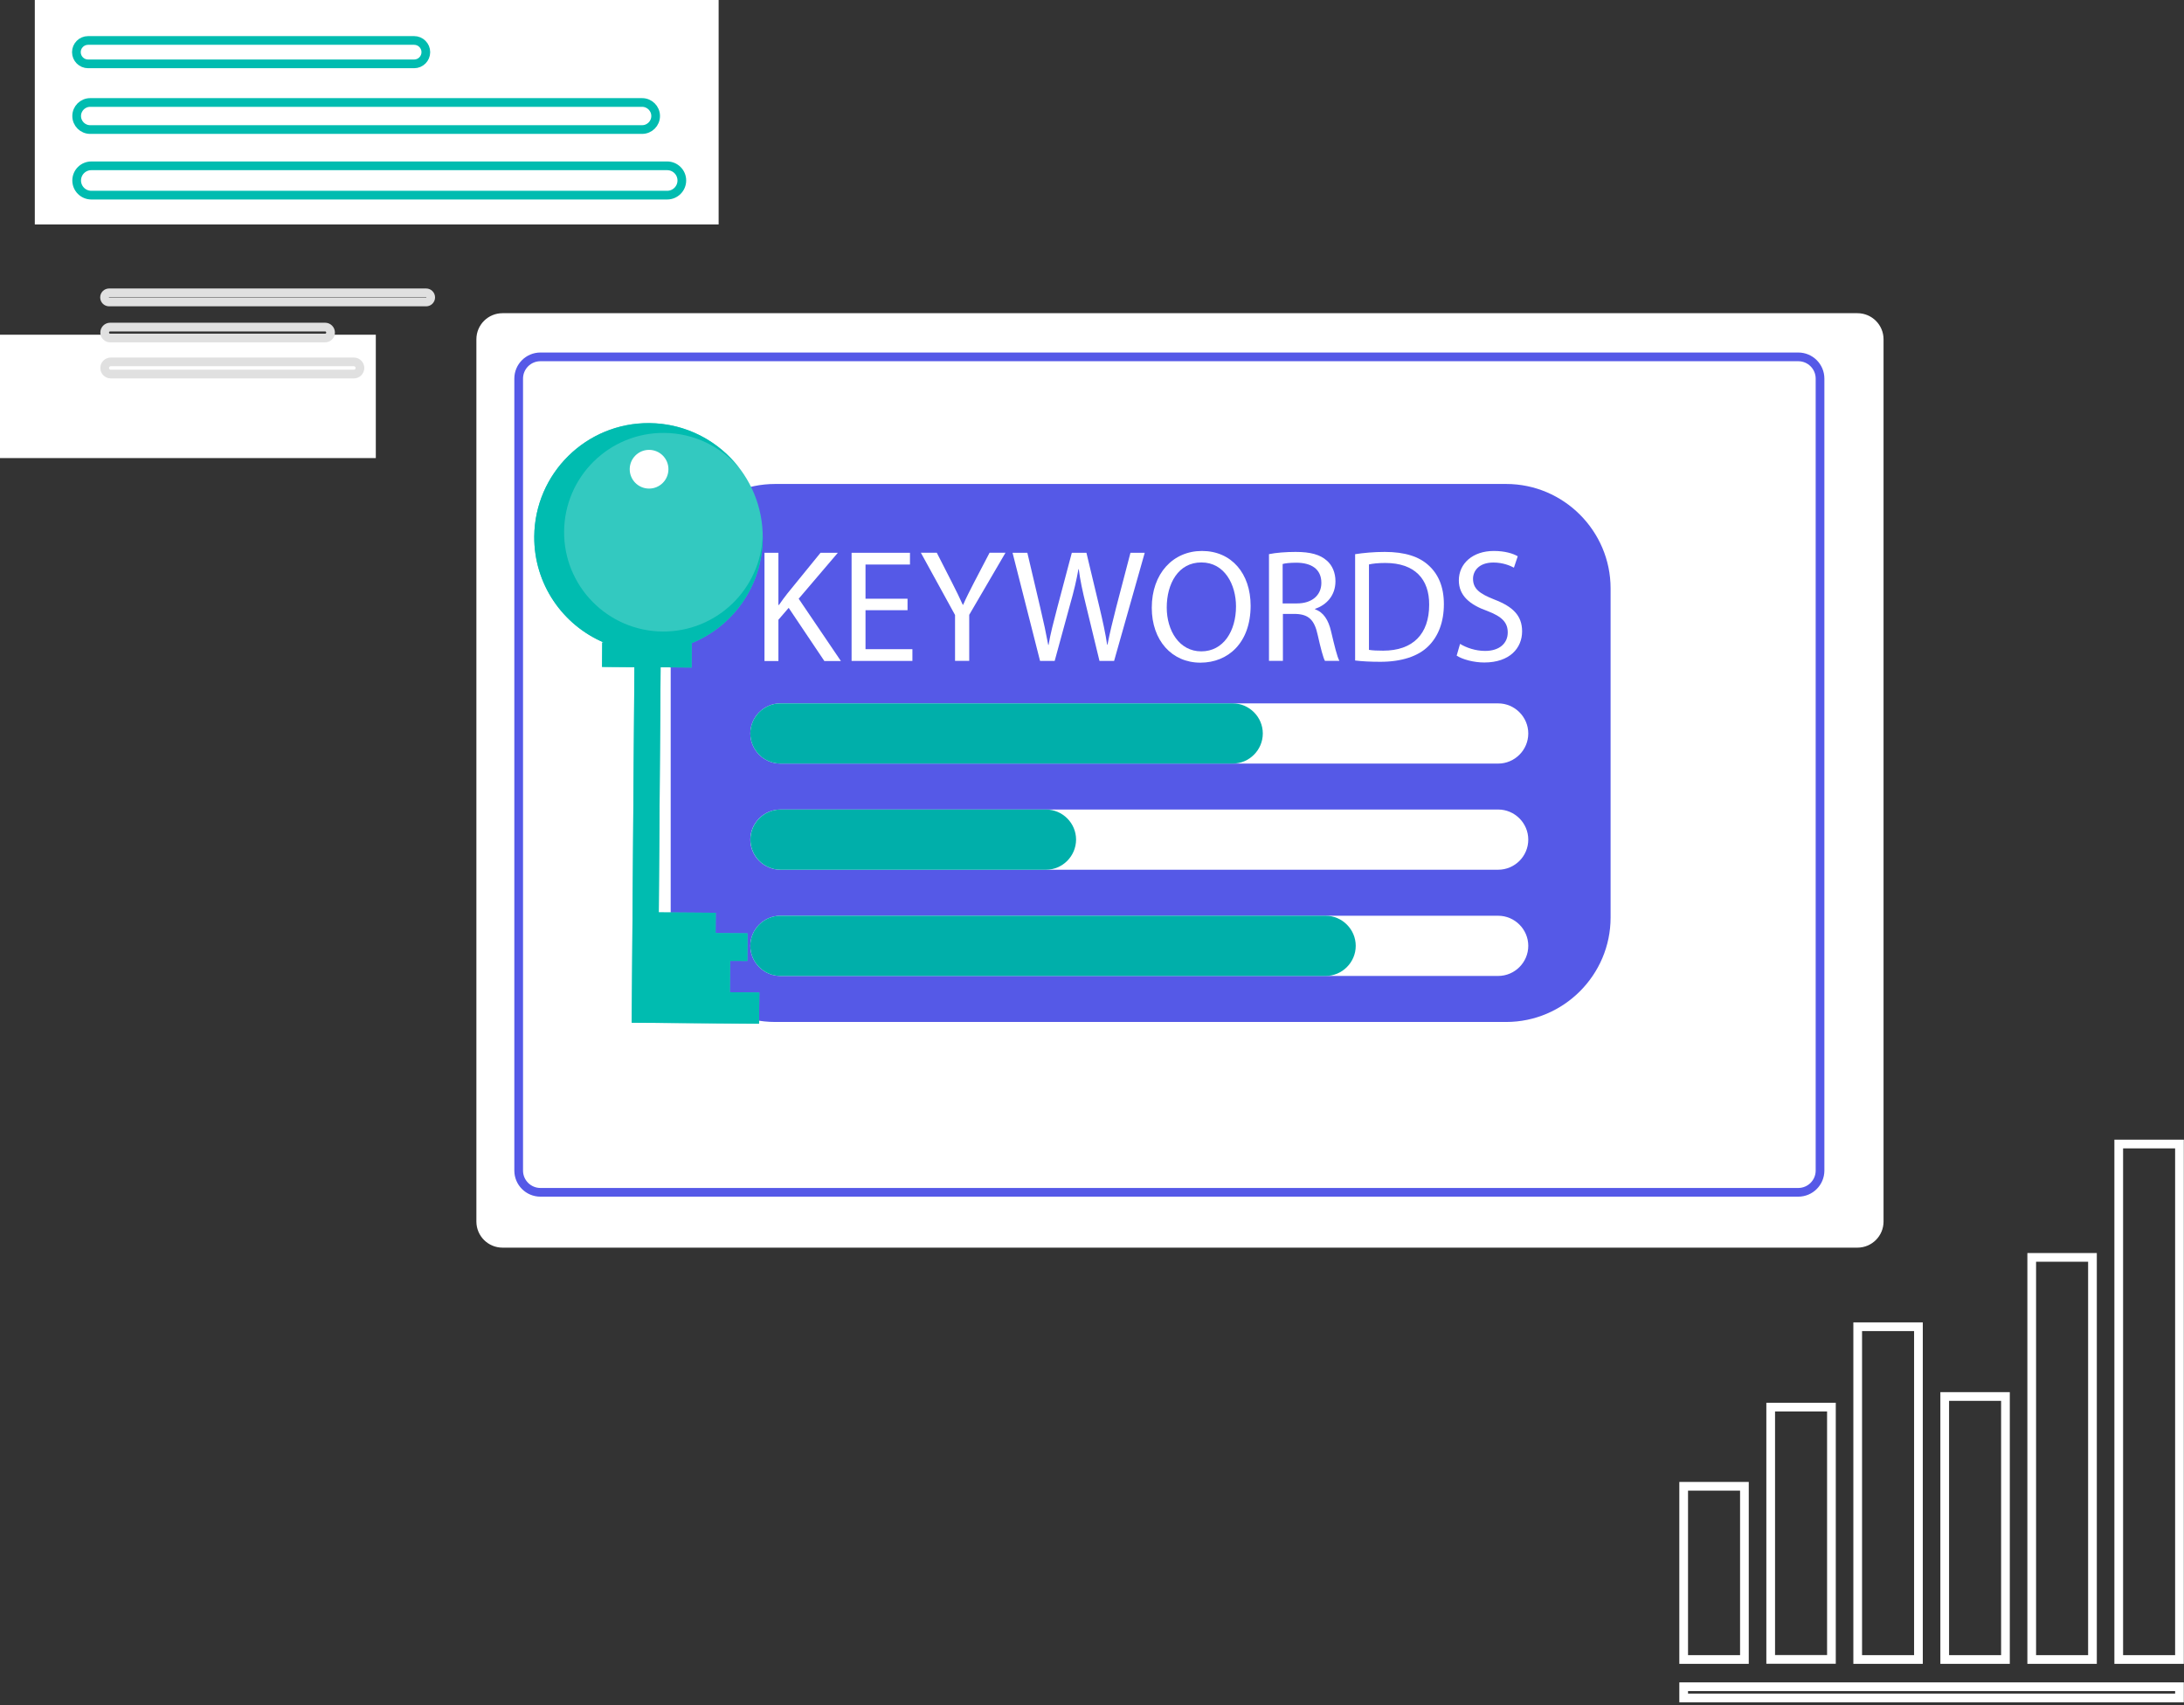
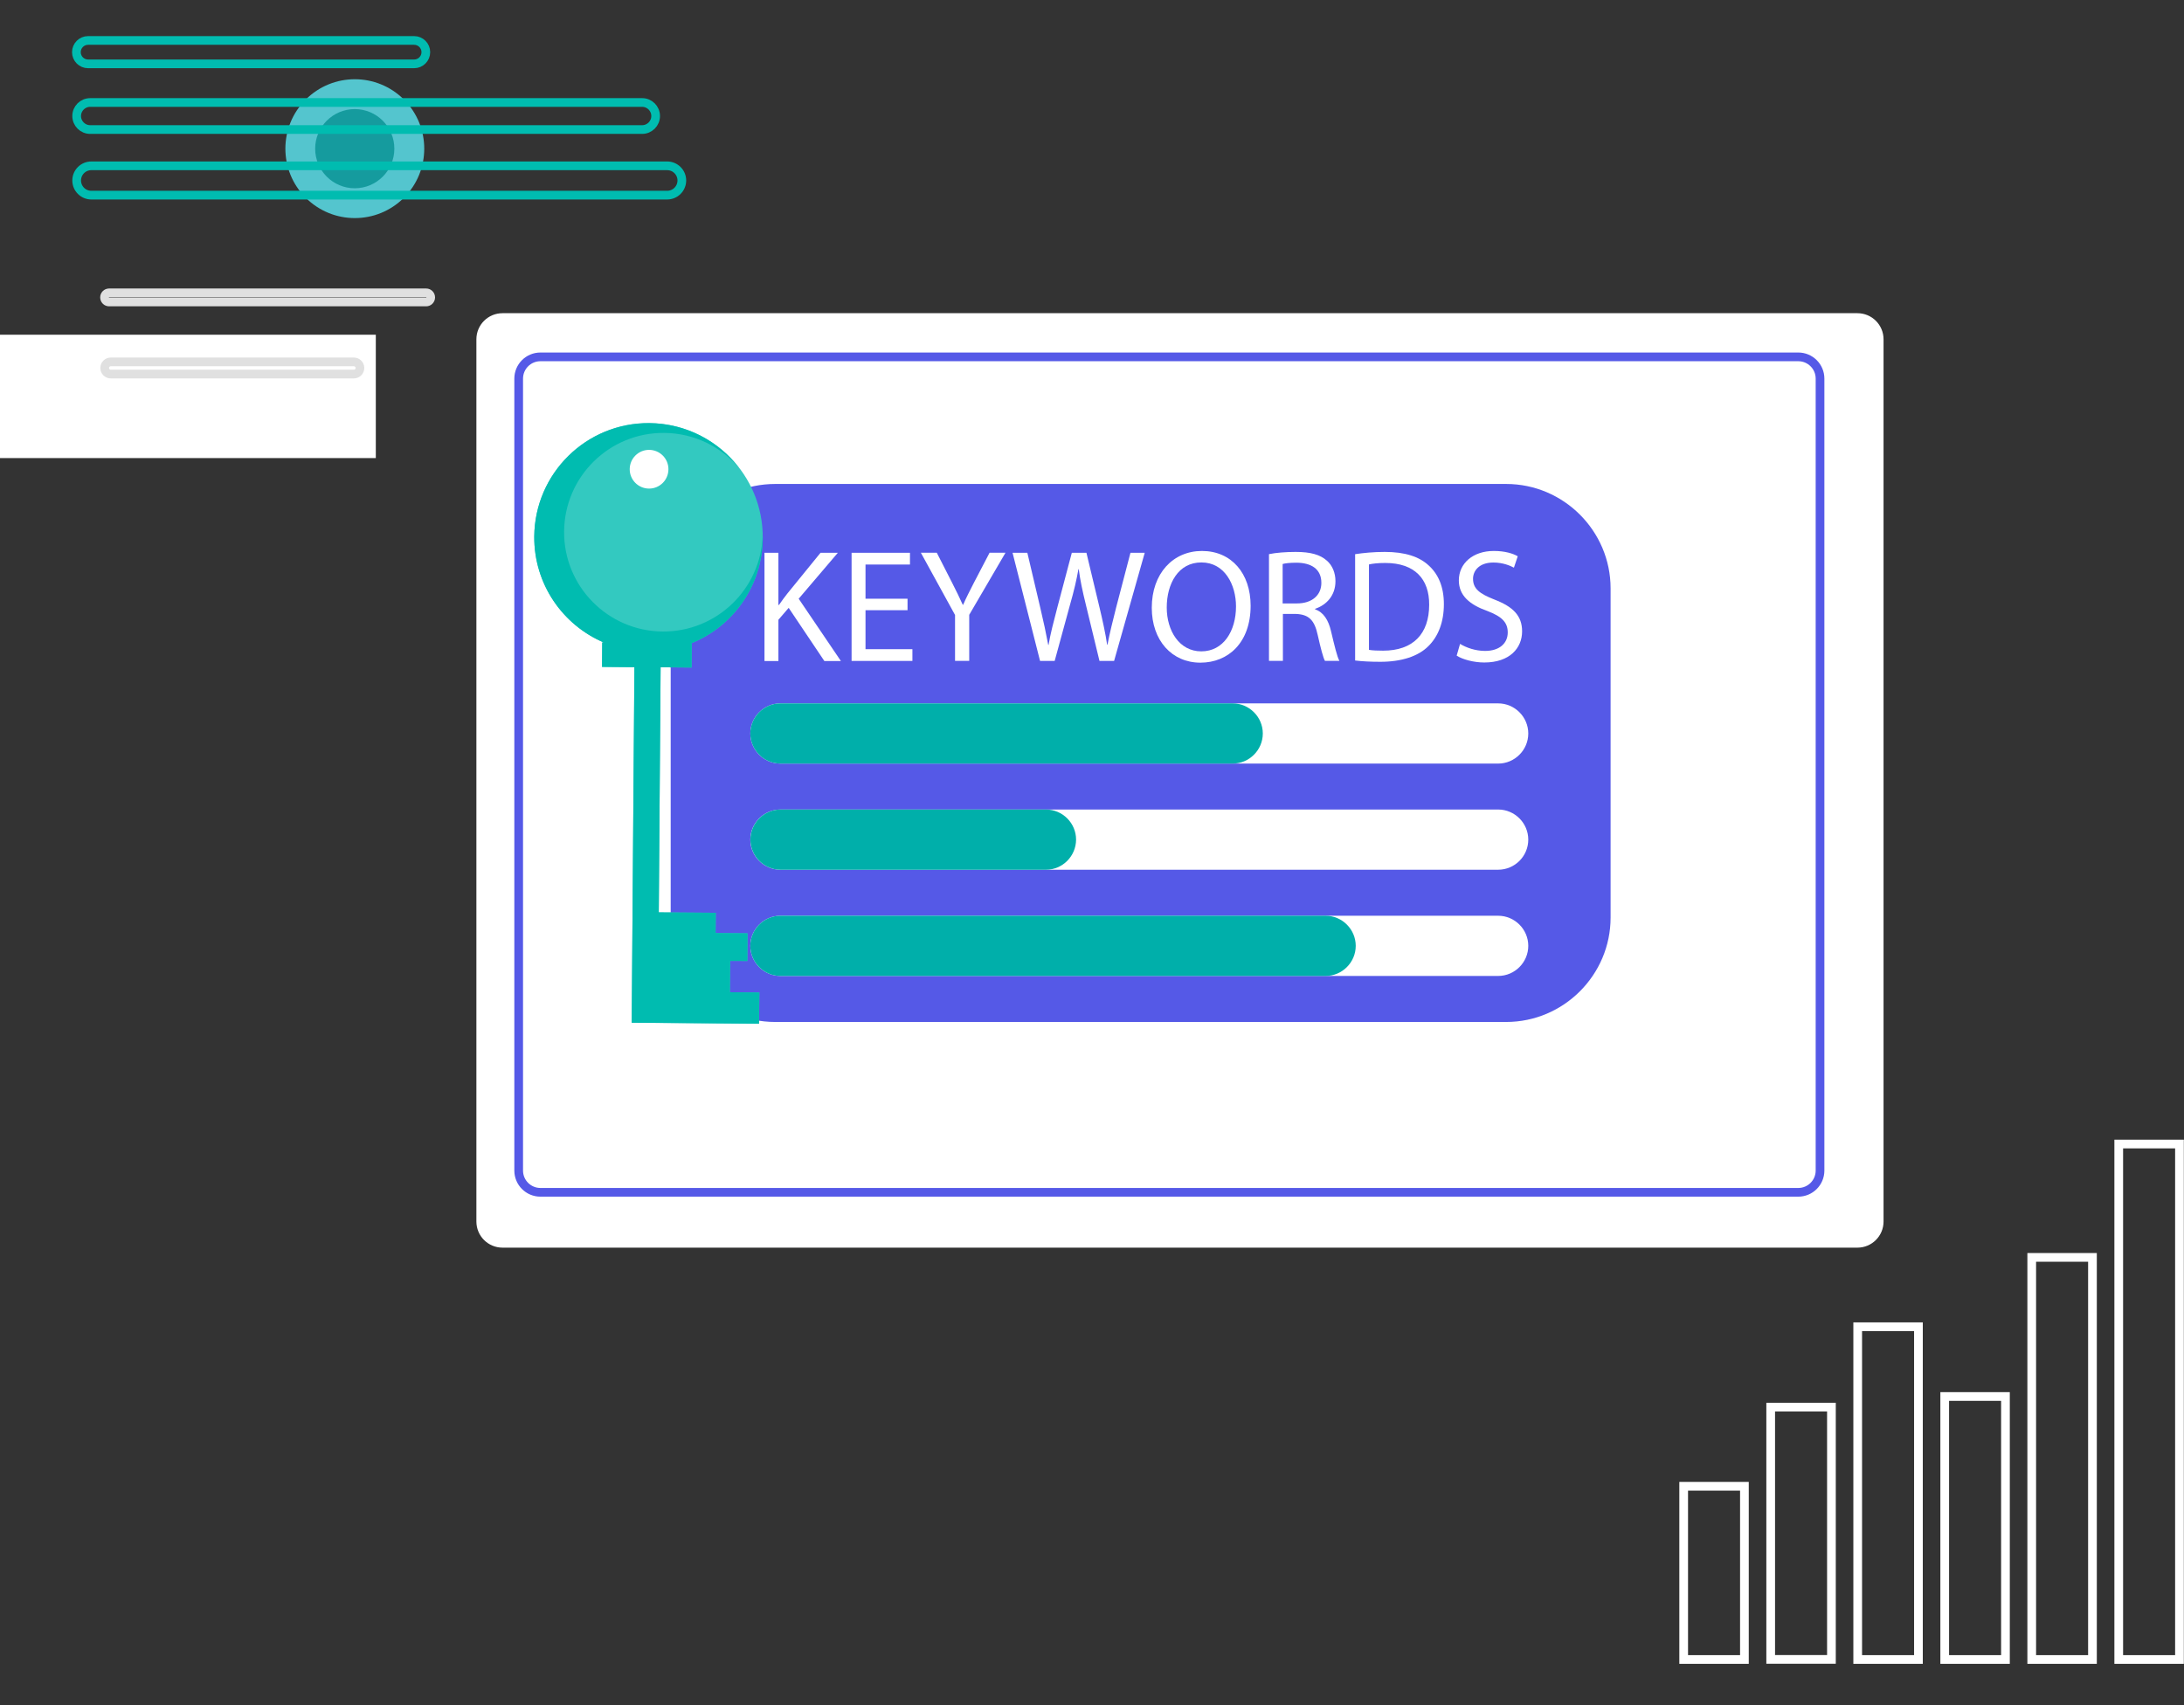
<svg xmlns="http://www.w3.org/2000/svg" width="251" height="196" viewBox="0 0 251 196" fill="none">
  <rect x="0" y="0" width="251" height="196" fill="#333333" stroke="none" />
  <path d="M57.75 36.5H213.47C214.851 36.5 215.97 37.619 215.97 39V140.41C215.97 141.791 214.851 142.91 213.47 142.91H57.75C56.369 142.91 55.25 141.791 55.25 140.41V39C55.25 37.619 56.369 36.5 57.75 36.5Z" fill="white" stroke="white" />
  <path d="M62.11 41.02H206.67C208.051 41.02 209.17 42.139 209.17 43.52V134.55C209.17 135.931 208.051 137.05 206.67 137.05H62.11C60.73 137.05 59.61 135.931 59.61 134.55V43.52C59.61 42.139 60.73 41.02 62.11 41.02Z" fill="white" stroke="#5559E7" />
  <path d="M173.1 117.47H89.08C82.48 117.47 77.08 112.07 77.08 105.47V67.63C77.08 61.03 82.48 55.63 89.08 55.63H173.1C179.7 55.63 185.1 61.03 185.1 67.63V105.47C185.1 112.07 179.7 117.47 173.1 117.47Z" fill="#5559E7" />
  <path d="M87.86 63.54H89.46V69.54H89.52C89.85 69.06 90.18 68.62 90.5 68.21L94.3 63.54H96.29L91.79 68.82L96.64 75.98H94.74L90.64 69.87L89.46 71.24V75.98H87.86V63.54Z" fill="white" />
  <path d="M104.3 70.14H99.47V74.62H104.86V75.97H97.87V63.54H104.58V64.89H99.47V68.82H104.3V70.14Z" fill="white" />
  <path d="M109.76 75.97V70.69L105.83 63.53H107.66L109.41 66.96C109.89 67.9 110.26 68.66 110.65 69.52H110.69C111.04 68.71 111.46 67.9 111.94 66.96L113.73 63.53H115.56L111.39 70.67V75.96H109.76V75.97Z" fill="white" />
  <path d="M119.53 75.97L116.37 63.54H118.07L119.55 69.83C119.92 71.38 120.25 72.93 120.47 74.13H120.51C120.71 72.89 121.1 71.42 121.52 69.81L123.18 63.54H124.86L126.37 69.85C126.72 71.33 127.05 72.8 127.24 74.11H127.28C127.54 72.74 127.89 71.36 128.28 69.81L129.92 63.54H131.56L128.04 75.97H126.36L124.79 69.49C124.4 67.9 124.14 66.69 123.98 65.43H123.94C123.72 66.67 123.44 67.88 122.98 69.49L121.21 75.97H119.53Z" fill="white" />
  <path d="M143.73 69.62C143.73 73.9 141.13 76.17 137.96 76.17C134.68 76.17 132.37 73.62 132.37 69.86C132.37 65.91 134.82 63.33 138.14 63.33C141.54 63.33 143.73 65.93 143.73 69.62ZM134.09 69.83C134.09 72.49 135.53 74.87 138.06 74.87C140.61 74.87 142.05 72.53 142.05 69.7C142.05 67.23 140.76 64.65 138.08 64.65C135.41 64.64 134.09 67.1 134.09 69.83Z" fill="white" />
  <path d="M145.82 63.7C146.63 63.53 147.79 63.44 148.9 63.44C150.62 63.44 151.72 63.75 152.5 64.45C153.13 65 153.48 65.85 153.48 66.81C153.48 68.45 152.45 69.54 151.14 69.98V70.04C152.1 70.37 152.67 71.26 152.97 72.55C153.38 74.28 153.67 75.48 153.93 75.96H152.27C152.07 75.61 151.79 74.54 151.44 72.99C151.07 71.27 150.41 70.63 148.95 70.57H147.44V75.96H145.84V63.7H145.82ZM147.42 69.36H149.06C150.78 69.36 151.86 68.42 151.86 67C151.86 65.4 150.7 64.69 149 64.68C148.22 64.68 147.67 64.75 147.41 64.83V69.36H147.42Z" fill="white" />
  <path d="M155.74 63.7C156.72 63.55 157.88 63.44 159.15 63.44C161.46 63.44 163.1 63.98 164.19 64.99C165.3 66 165.94 67.44 165.94 69.45C165.94 71.48 165.31 73.14 164.15 74.28C162.99 75.44 161.07 76.07 158.65 76.07C157.51 76.07 156.55 76.02 155.74 75.92V63.7ZM157.34 74.7C157.75 74.77 158.34 74.79 158.96 74.79C162.39 74.79 164.25 72.87 164.25 69.51C164.27 66.58 162.61 64.71 159.21 64.71C158.38 64.71 157.75 64.78 157.33 64.88V74.7H157.34Z" fill="white" />
  <path d="M167.8 74.01C168.52 74.45 169.57 74.82 170.68 74.82C172.32 74.82 173.28 73.95 173.28 72.7C173.28 71.54 172.61 70.87 170.94 70.23C168.91 69.51 167.66 68.46 167.66 66.71C167.66 64.77 169.26 63.33 171.68 63.33C172.95 63.33 173.88 63.62 174.43 63.94L173.99 65.25C173.58 65.03 172.75 64.66 171.63 64.66C169.93 64.66 169.29 65.67 169.29 66.52C169.29 67.68 170.05 68.25 171.76 68.92C173.86 69.73 174.93 70.75 174.93 72.57C174.93 74.49 173.51 76.15 170.58 76.15C169.38 76.15 168.07 75.8 167.41 75.36L167.8 74.01Z" fill="white" />
  <path d="M172.18 87.77H89.691C87.79 87.77 86.231 86.21 86.231 84.31C86.231 82.41 87.79 80.85 89.691 80.85H172.18C174.08 80.85 175.64 82.41 175.64 84.31C175.64 86.21 174.08 87.77 172.18 87.77Z" fill="white" />
  <path d="M141.67 87.77H89.691C87.79 87.77 86.231 86.21 86.231 84.31C86.231 82.41 87.79 80.85 89.691 80.85H141.67C143.57 80.85 145.13 82.41 145.13 84.31C145.13 86.21 143.57 87.77 141.67 87.77Z" fill="#00AFAA" />
  <path d="M172.18 99.97H89.691C87.79 99.97 86.231 98.41 86.231 96.51C86.231 94.61 87.79 93.05 89.691 93.05H172.18C174.08 93.05 175.64 94.61 175.64 96.51C175.64 98.42 174.08 99.97 172.18 99.97Z" fill="white" />
  <path d="M120.21 99.97H89.7C87.8 99.97 86.24 98.41 86.24 96.51C86.24 94.61 87.8 93.05 89.7 93.05H120.21C122.11 93.05 123.67 94.61 123.67 96.51C123.66 98.42 122.11 99.97 120.21 99.97Z" fill="#00AFAA" />
  <path d="M172.18 112.18H89.691C87.79 112.18 86.231 110.62 86.231 108.72C86.231 106.82 87.79 105.26 89.691 105.26H172.18C174.08 105.26 175.64 106.82 175.64 108.72C175.64 110.62 174.08 112.18 172.18 112.18Z" fill="white" />
  <path d="M152.35 112.18H89.691C87.79 112.18 86.231 110.62 86.231 108.72C86.231 106.82 87.79 105.26 89.691 105.26H152.35C154.25 105.26 155.81 106.82 155.81 108.72C155.81 110.62 154.25 112.18 152.35 112.18Z" fill="#00AFAA" />
  <path d="M87.271 114.08L83.881 114.05L83.911 110.45L85.891 110.46L85.911 107.28L82.241 107.25L82.261 104.92L75.711 104.87L75.921 76.7L79.481 76.73L79.501 73.92C84.261 71.98 87.621 67.32 87.661 61.86C87.721 54.61 81.881 48.69 74.631 48.63C67.381 48.57 61.461 54.41 61.401 61.66C61.361 67.12 64.651 71.82 69.381 73.84H69.211L69.191 76.65L72.911 76.68L72.601 117.55L74.021 117.56L75.601 117.57L87.231 117.66L87.271 114.08ZM72.371 53.92C72.381 52.69 73.381 51.7 74.611 51.71C75.841 51.72 76.831 52.72 76.821 53.95C76.811 55.18 75.811 56.17 74.581 56.16C73.351 56.15 72.361 55.15 72.371 53.92Z" fill="#33C9C0" />
  <path d="M87.271 114.08L83.881 114.05L83.911 110.45L85.891 110.46L85.911 107.28L82.241 107.25L82.261 104.92L75.711 104.87L75.921 76.7L79.481 76.73L79.501 73.92C84.261 71.98 87.621 67.32 87.661 61.86C87.661 61.76 87.661 61.66 87.651 61.56C87.441 67.72 82.361 72.63 76.161 72.59C69.851 72.54 64.781 67.39 64.831 61.09C64.881 54.78 70.031 49.71 76.331 49.76C79.801 49.79 82.901 51.36 84.981 53.83C82.601 50.71 78.861 48.68 74.631 48.64C67.381 48.58 61.461 54.42 61.401 61.67C61.361 67.13 64.651 71.83 69.381 73.85H69.211L69.191 76.66L72.911 76.69L72.601 117.56L74.021 117.57L75.601 117.58L87.231 117.67L87.271 114.08Z" fill="#00BCB0" />
  <path d="M46.42 22.731C49.536 19.614 49.536 14.562 46.42 11.445C43.304 8.329 38.251 8.329 35.135 11.445C32.019 14.562 32.019 19.614 35.135 22.73C38.251 25.847 43.304 25.847 46.42 22.731Z" fill="#54C5CE" />
  <path d="M45.321 17.09C45.321 19.6 43.281 21.64 40.771 21.64C38.261 21.64 36.221 19.6 36.221 17.09C36.221 14.58 38.261 12.54 40.771 12.54C43.291 12.54 45.321 14.58 45.321 17.09Z" fill="#159B9E" />
-   <path d="M193.5 195.17V193.88H250.48V195.17H193.5Z" stroke="white" />
  <path d="M193.5 190.75V170.84H200.48V190.75H193.5Z" stroke="white" />
  <path d="M203.5 190.74V161.74H210.48V190.74H203.5Z" stroke="white" />
  <path d="M213.5 190.75V152.5H220.48V190.75H213.5Z" stroke="white" />
  <path d="M223.5 190.75V160.52H230.48V190.75H223.5Z" stroke="white" />
  <path d="M233.5 190.75V144.53H240.48V190.75H233.5Z" stroke="white" />
  <path d="M243.5 190.75V131.5H250.48V190.75H243.5Z" stroke="white" />
  <path d="M43.191 38.474H0V52.653H43.191V38.474Z" fill="white" />
  <path d="M12.539 33.66H48.975C49.265 33.66 49.5 33.895 49.5 34.185C49.5 34.475 49.265 34.71 48.975 34.71H12.539C12.249 34.71 12.014 34.475 12.014 34.185C12.014 33.895 12.249 33.66 12.539 33.66Z" stroke="#E0E0E0" />
-   <path d="M12.66 37.595H37.363C37.71 37.595 37.992 37.877 37.992 38.224C37.992 38.572 37.71 38.853 37.363 38.853H12.66C12.312 38.853 12.03 38.572 12.03 38.224C12.03 37.877 12.312 37.595 12.66 37.595Z" stroke="#E0E0E0" />
  <path d="M12.731 41.596H40.666C41.053 41.596 41.367 41.91 41.367 42.297C41.367 42.684 41.053 42.997 40.666 42.997H12.731C12.344 42.997 12.03 42.684 12.03 42.297C12.03 41.91 12.344 41.596 12.731 41.596Z" stroke="#E0E0E0" />
-   <path d="M82.59 0H4V25.8H82.59V0Z" fill="white" />
  <path d="M10.125 4.65H47.595C48.338 4.65 48.94 5.252 48.94 5.995C48.94 6.738 48.338 7.34 47.595 7.34H10.125C9.382 7.34 8.78 6.738 8.78 5.995C8.78 5.252 9.382 4.65 10.125 4.65Z" stroke="#00BCB0" />
  <path d="M10.366 11.78H73.796C74.654 11.78 75.351 12.476 75.351 13.335C75.351 14.194 74.654 14.89 73.796 14.89H10.366C9.507 14.89 8.811 14.194 8.811 13.335C8.811 12.476 9.507 11.78 10.366 11.78Z" stroke="#00BCB0" />
  <path d="M10.496 19.06H76.675C77.606 19.06 78.361 19.814 78.361 20.745C78.361 21.675 77.606 22.43 76.675 22.43H10.496C9.565 22.43 8.811 21.675 8.811 20.745C8.811 19.814 9.565 19.06 10.496 19.06Z" stroke="#00BCB0" />
</svg>